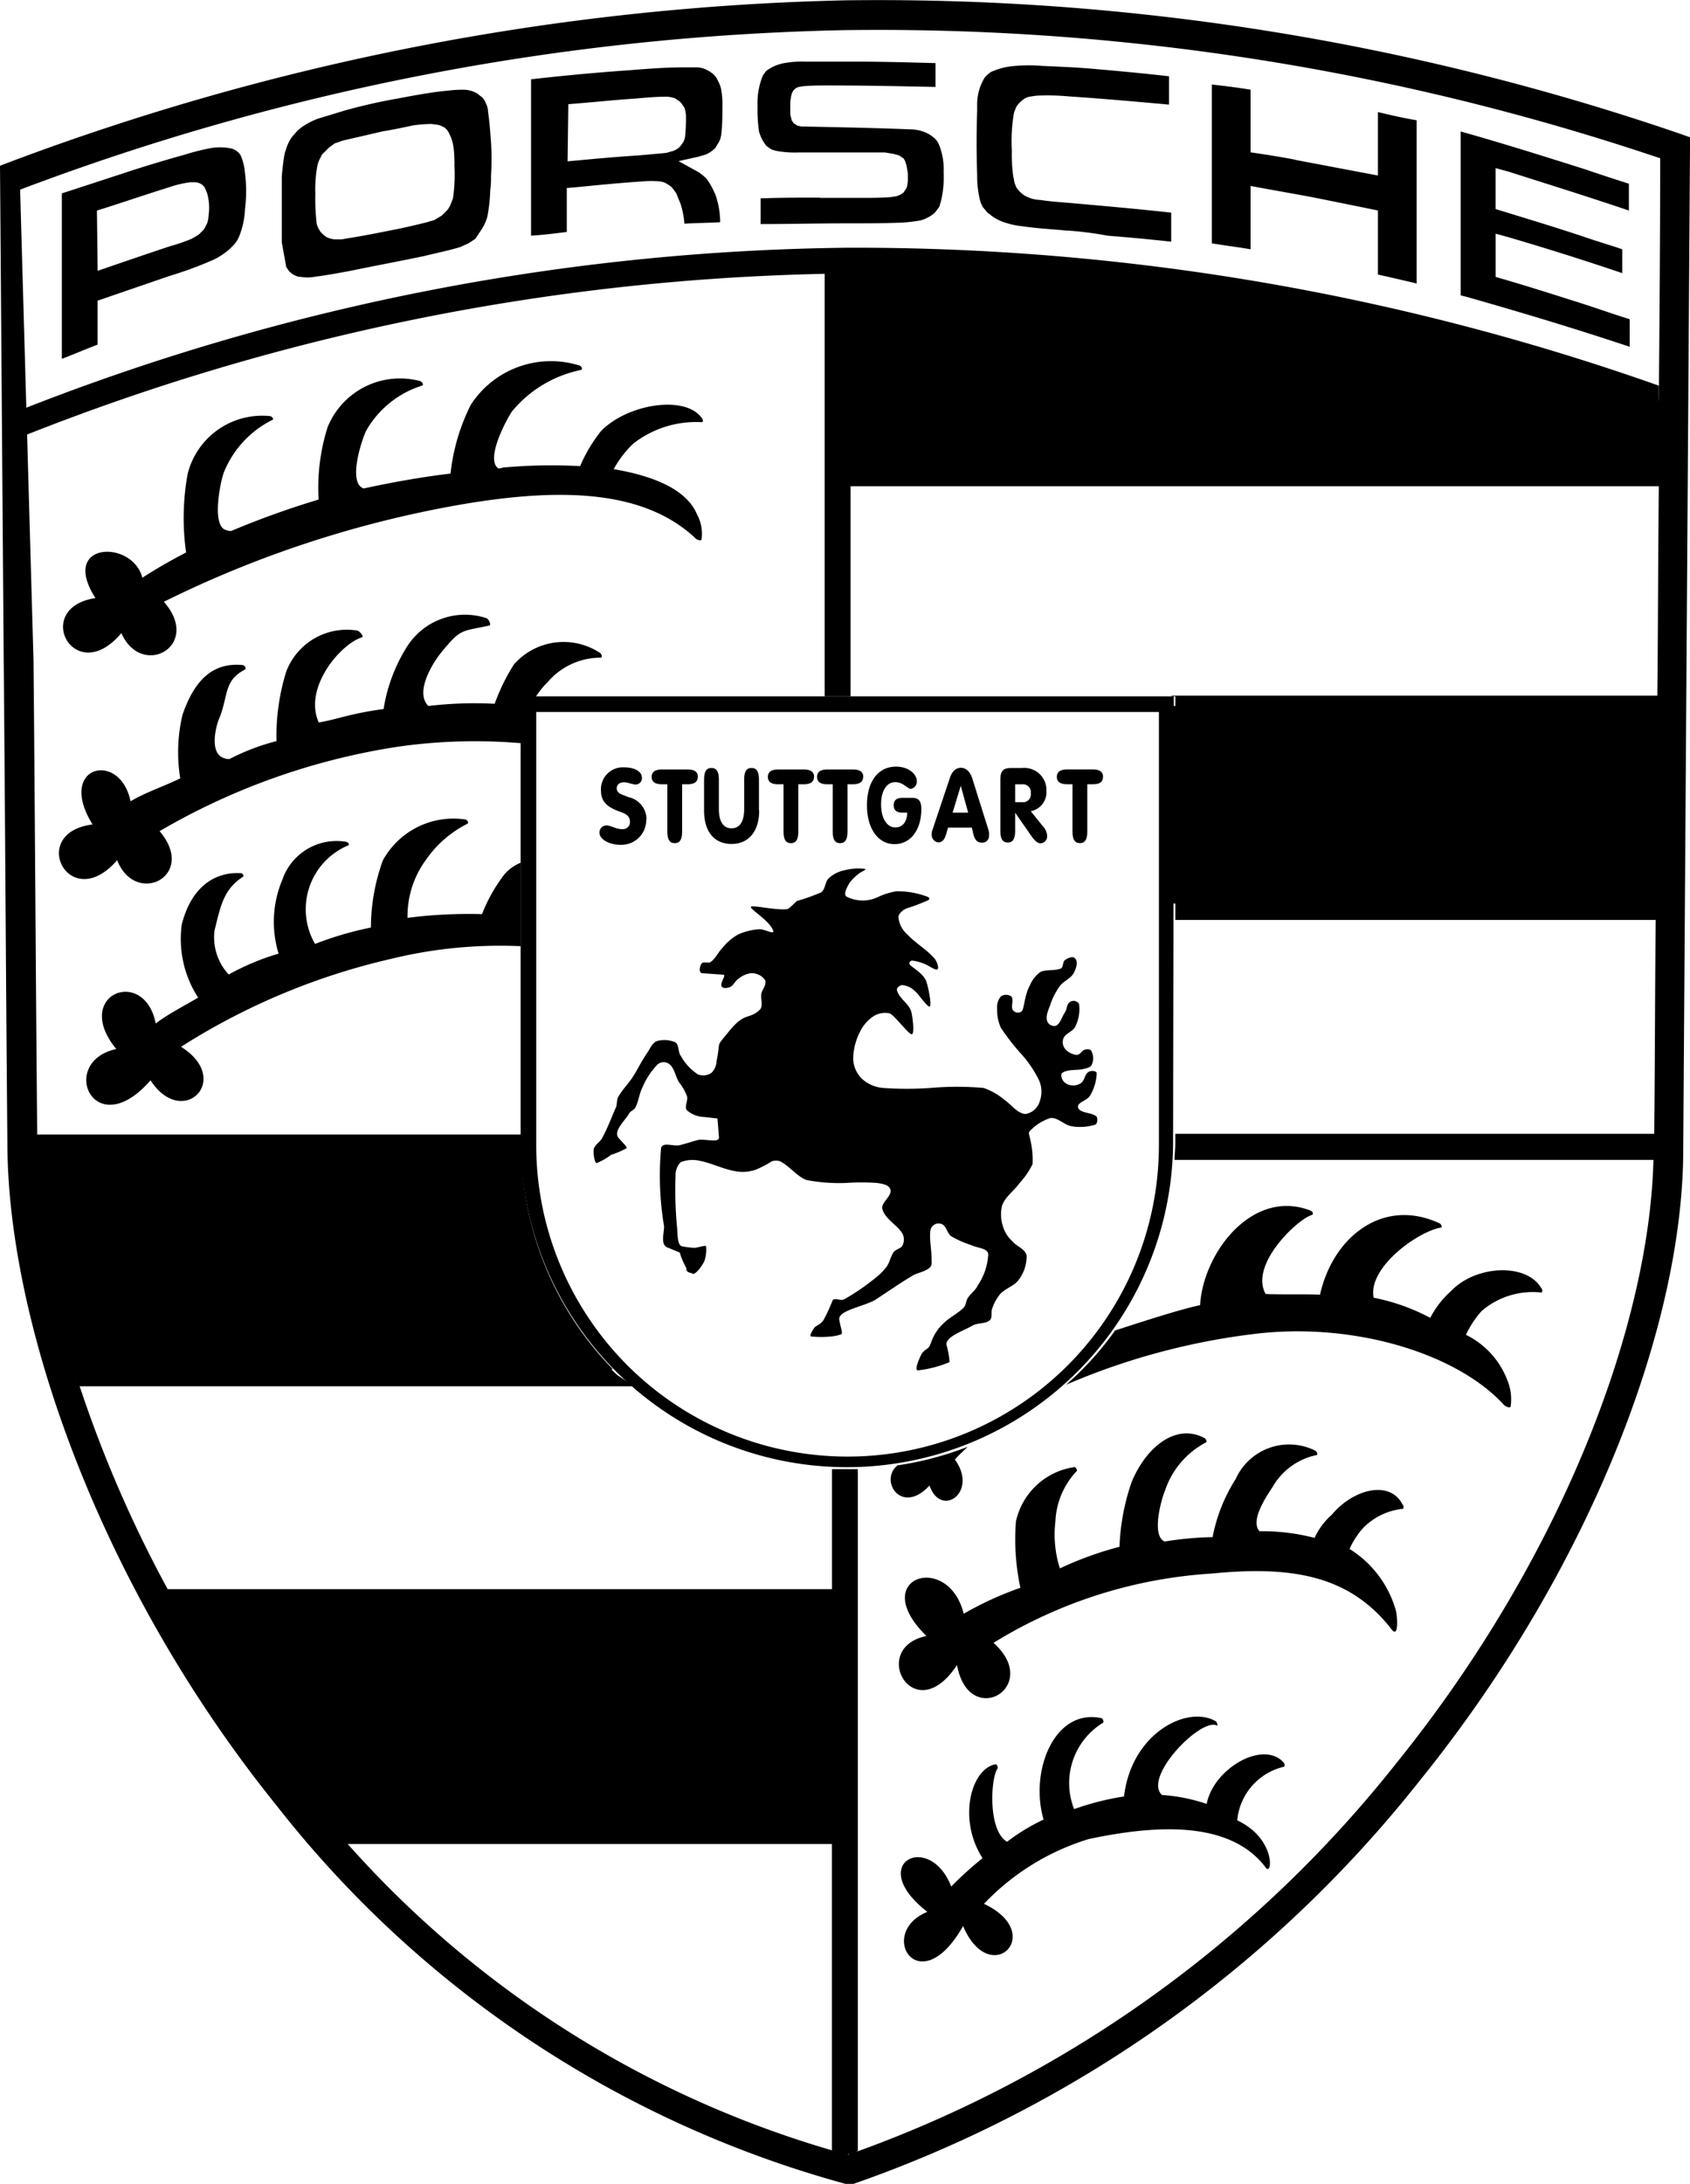
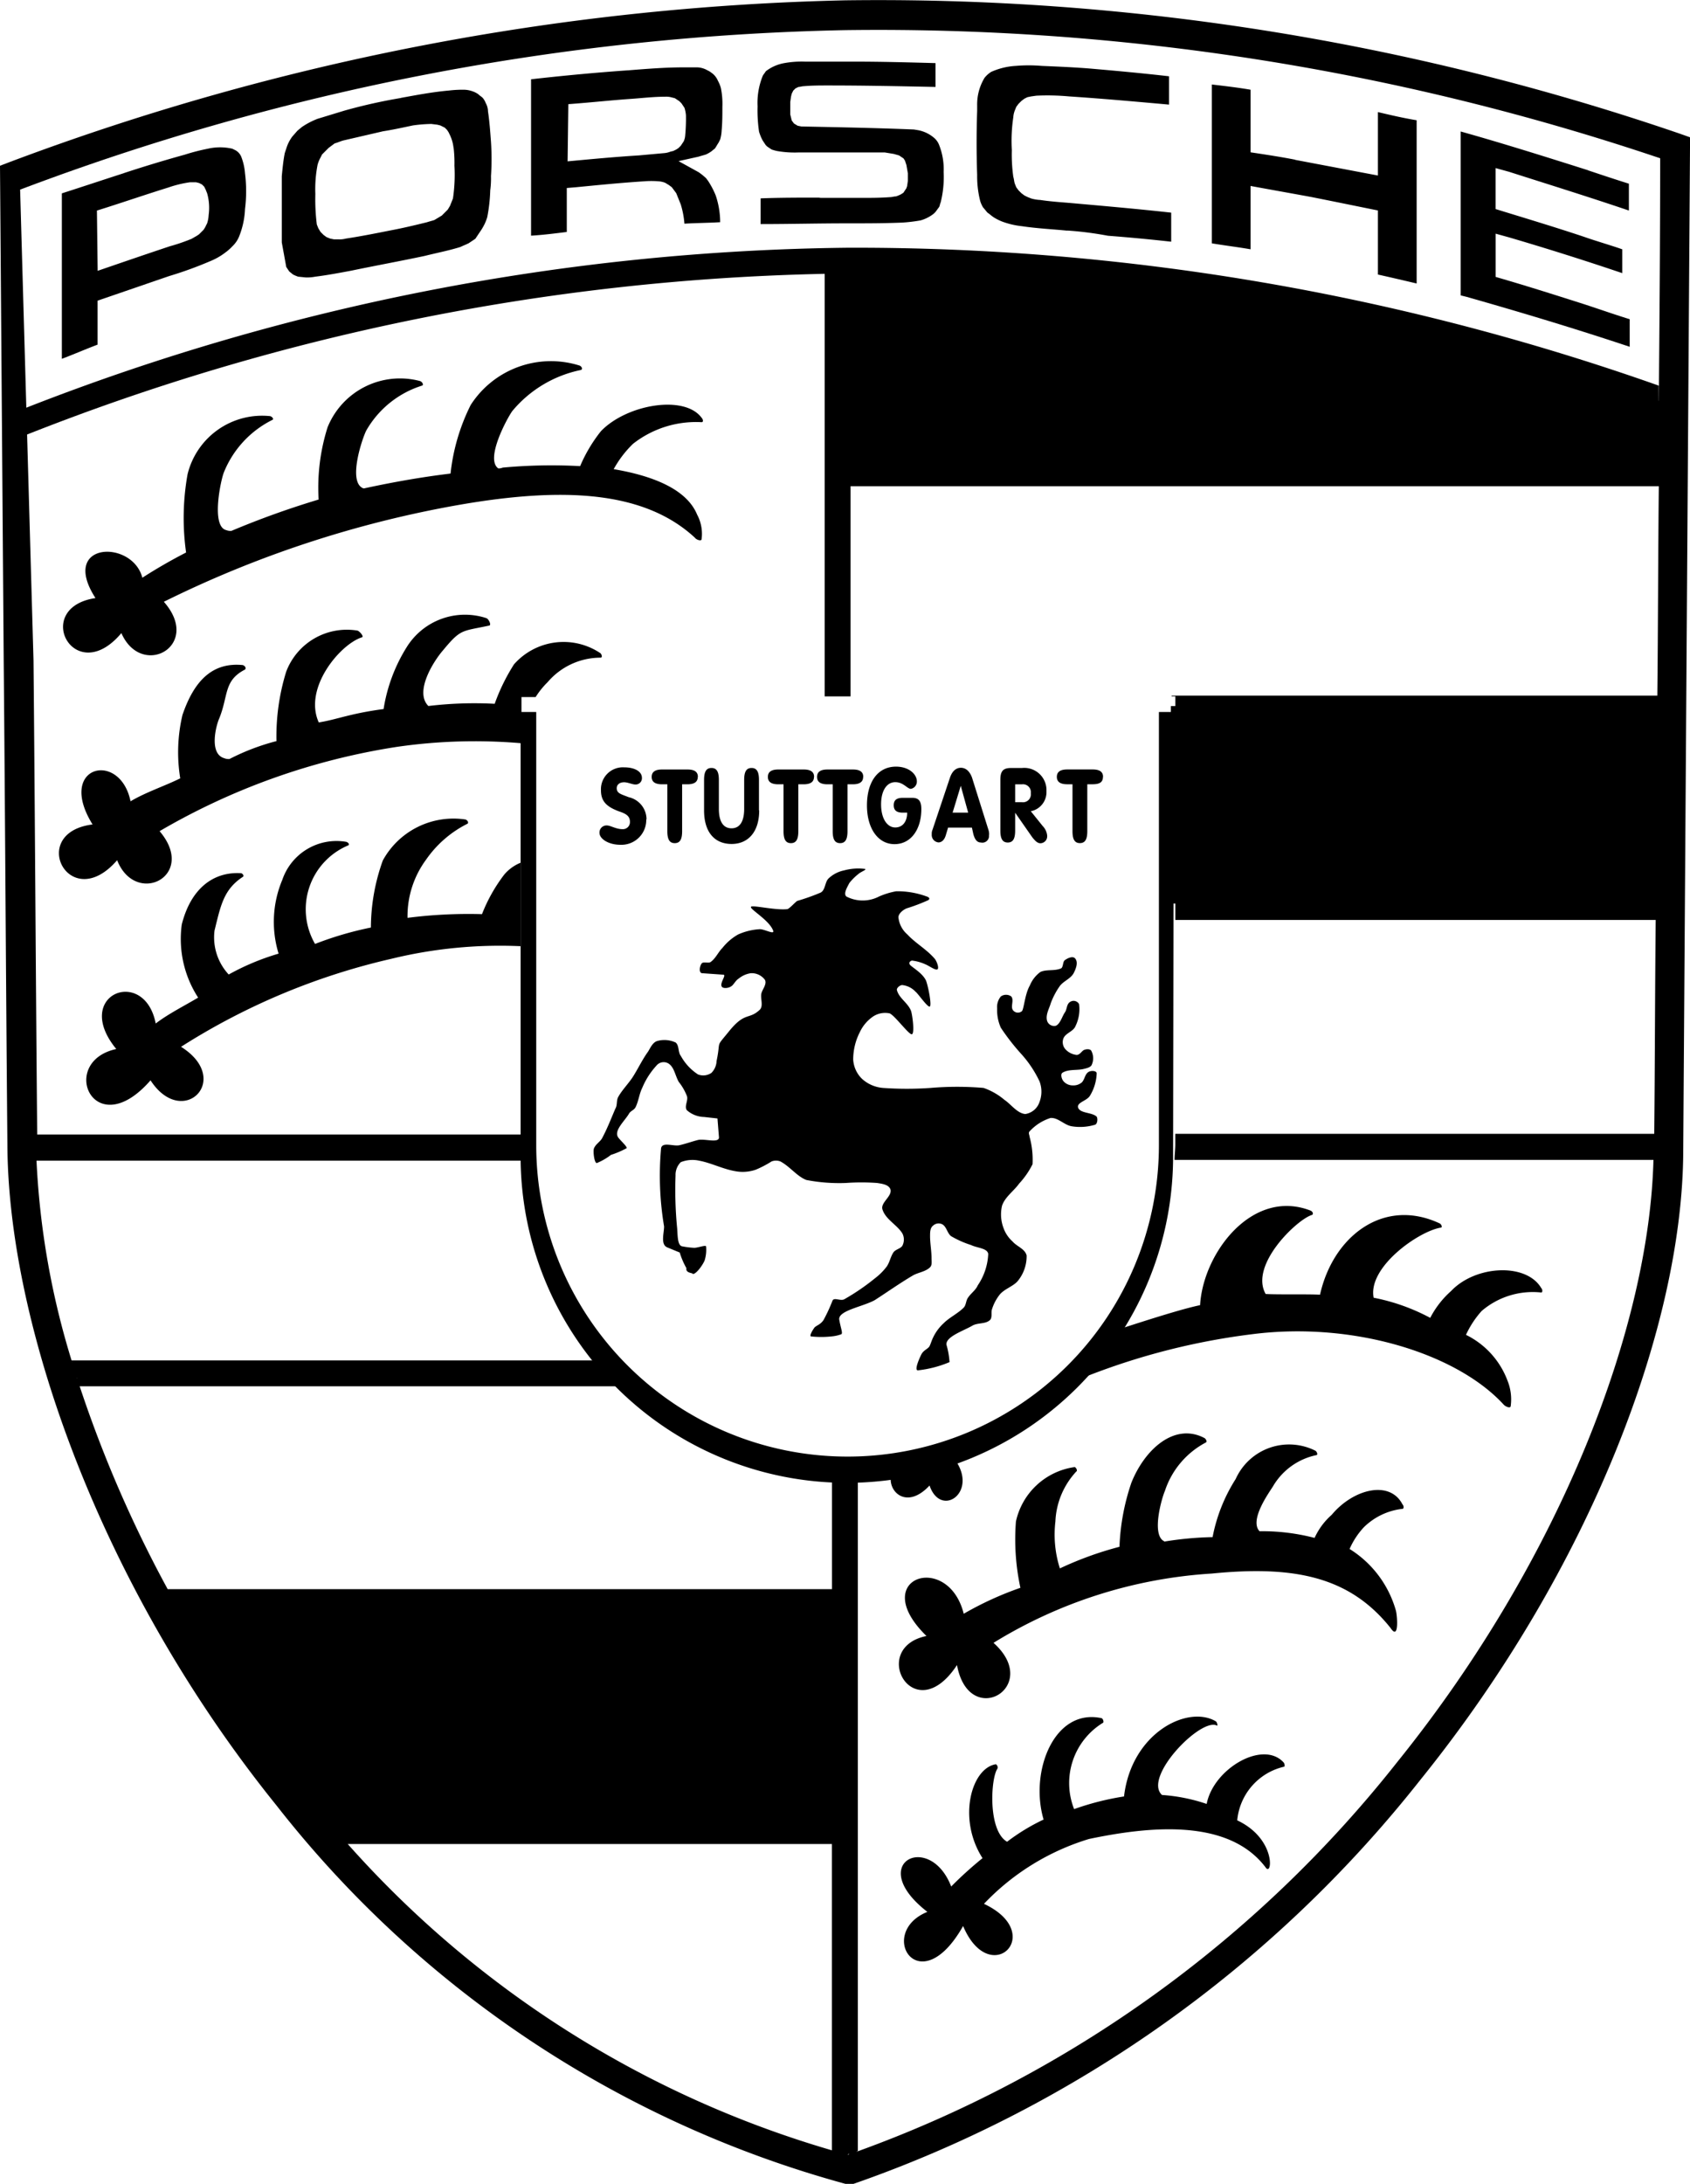
<svg xmlns="http://www.w3.org/2000/svg" width="45.683" height="58.999">
  <path data-name="パス 1256" d="M26.053 43.597a8.872 8.872 0 011.53-.7 6.2 6.2 0 01-.121-1.792 1.892 1.892 0 011.591-1.47c.04.02.081.1.04.121a2.108 2.108 0 00-.564 1.349 3.012 3.012 0 00.121 1.268 9.306 9.306 0 011.611-.584 6.029 6.029 0 01.322-1.731c.362-.906 1.168-1.631 1.973-1.208.04.02.081.1.04.121a2.286 2.286 0 00-1.107 1.309c-.081.181-.362 1.148-.04 1.349a.02.02 0 01.02.02 9.023 9.023 0 011.309-.121 4.493 4.493 0 01.624-1.57 1.583 1.583 0 012.154-.765c.04.02.081.121.02.121a1.778 1.778 0 00-1.168.846c-.1.161-.644.906-.362 1.208h.1a5.605 5.605 0 011.389.181 1.849 1.849 0 01.463-.624c.584-.7 1.57-.946 1.913-.282.04.04.04.121 0 .121a1.763 1.763 0 00-1.047.5 2.1 2.1 0 00-.383.584 2.883 2.883 0 011.248 1.651c.04.121.1.846-.141.483-1.107-1.389-2.6-1.691-4.832-1.47a12.727 12.727 0 00-5.9 1.872c1.329 1.188-.664 2.356-.987.6-1.168 1.772-2.4-.463-.825-.785-1.611-1.57.584-2.3 1.007-.6z" />
  <path data-name="パス 1257" d="M30.14 35.946c.866-.282 1.812-.584 2.3-.685.081-1.409 1.409-3.161 2.98-2.557.06.02.1.1.04.121-.4.121-1.691 1.349-1.248 2.134.322.02 1.208 0 1.47.02.342-1.55 1.691-2.637 3.221-1.933.06.02.1.121.04.121-.6.1-1.973 1.067-1.812 1.893a5.43 5.43 0 011.53.544 2.513 2.513 0 01.564-.725c.664-.7 2.033-.765 2.436-.081.04.04.04.121 0 .121a2.123 2.123 0 00-1.611.5 2.6 2.6 0 00-.423.644 2.259 2.259 0 011.127 1.248 1.342 1.342 0 01.081.685c-.02.06-.141 0-.181-.04-1.268-1.389-4.067-2.255-6.785-1.913a18.439 18.439 0 00-5.054 1.369 8.358 8.358 0 001.329-1.47zm-3.986 3.145c-.121.121-.242.221-.342.342.644.886-.383 1.591-.685.7-.765.825-1.369-.141-.866-.544a8.751 8.751 0 001.893-.5z" />
  <path data-name="パス 1258" d="M25.713 50.966a10.342 10.342 0 01.846-.765c-.685-1.067-.3-2.436.362-2.537a.1.1 0 01.04.121c-.181.262-.262 1.671.262 1.973a5.434 5.434 0 01.987-.6c-.383-1.289.282-3.02 1.57-2.738.04.02.06.1.04.121a1.909 1.909 0 00-.785 2.335 7.357 7.357 0 011.349-.342c.2-1.711 1.711-2.476 2.476-2.033.04.02.06.121.04.121-.423-.242-2.013 1.389-1.49 1.872a4.754 4.754 0 011.208.242c.181-.946 1.51-1.731 2.074-1.127.04.04.04.121.02.121a1.642 1.642 0 00-1.268 1.45c1.067.5.946 1.55.765 1.268-1.007-1.329-3.141-1.107-4.772-.765a6.525 6.525 0 00-2.839 1.752c1.711.805.161 2.315-.564.6-1.188 2.094-2.356.181-.966-.383-1.691-1.309.06-2.195.644-.685z" />
  <path data-name="パス 1259" d="M8.476 49.374a34.409 34.409 0 01-4.268-6.2h18.523v6.2z" />
  <path data-name="パス 1260" d="M31.65 19.075h13.61v5.335H31.65z" />
  <path data-name="パス 1261" d="M45.26 10.981l-4.027-1.429-4.691-.946-5.275-1.148-4.892-.383H22.65v5.617h22.59z" />
  <path data-name="パス 1262" d="M3.342 4.679a35.673 35.673 0 011.651-.5 5.65 5.65 0 01.624-.161 1.481 1.481 0 01.664 0l.081.04a.355.355 0 01.161.181 1.58 1.58 0 01.1.443 3.881 3.881 0 010 .966 2.235 2.235 0 01-.161.745.766.766 0 01-.181.262 1.3 1.3 0 01-.181.161 1.767 1.767 0 01-.423.242 10.356 10.356 0 01-1.106.401l-1.933.664v1.188c-.322.121-.644.262-.966.383v-4.47c.564-.181 1.107-.362 1.671-.544zm-.7 2.637c.644-.221 1.289-.443 1.953-.664a4.971 4.971 0 00.584-.2l.141-.081.06-.04.06-.06.06-.06.04-.06.06-.121a.856.856 0 00.04-.221 1.436 1.436 0 00-.04-.584l-.04-.1-.04-.081-.06-.06-.081-.04-.081-.02h-.161a3.079 3.079 0 00-.584.141c-.644.2-1.289.423-1.933.624l.02 1.631zm8.194-4.671c.443-.081.866-.161 1.309-.2a2.974 2.974 0 01.423-.02.715.715 0 01.2.04.6.6 0 01.161.081c.04.04.081.06.121.1a.5.5 0 01.081.141.459.459 0 01.06.221c.04.262.06.544.081.825a7.106 7.106 0 010 .926 2.436 2.436 0 01-.02.383 4.436 4.436 0 01-.081.725 1.386 1.386 0 01-.06.161 1.5 1.5 0 01-.141.242l-.121.181-.181.121c-.081.04-.141.06-.221.1-.322.1-.644.161-.966.242-.664.141-1.329.262-1.993.4-.322.06-.644.121-.966.161a1.148 1.148 0 01-.262.02l-.2-.02a.982.982 0 01-.141-.06l-.1-.081-.081-.121-.121-.664v-1.79c.02-.2.04-.423.081-.624l.06-.181a1.085 1.085 0 01.141-.262l.141-.161.121-.1a2.083 2.083 0 01.423-.221l.725-.221a14.4 14.4 0 011.53-.342zm-.5.906l-1.047.242c-.081.02-.161.06-.242.081l-.081.06-.081.06-.06.06-.06.06-.06.06-.04.081a.841.841 0 00-.081.2 3.444 3.444 0 00-.06.785 5.533 5.533 0 00.04.825l.04.1.06.1.081.081.081.06.1.04.1.02h.121a.621.621 0 00.2-.02c.4-.06.805-.141 1.208-.221.322-.06.664-.141.987-.221.06-.02.141-.04.2-.06l.1-.06.1-.06.081-.081.081-.081.06-.1.04-.1.04-.1a4.356 4.356 0 00.04-.886 3.412 3.412 0 00-.02-.463l-.02-.121a1.135 1.135 0 00-.081-.242l-.04-.081-.04-.06-.06-.06-.04-.02-.081-.04-.081-.02-.161-.02a3.922 3.922 0 00-.5.04c-.282.06-.564.121-.825.161zm6.635-1.65c.5-.04 1.007-.081 1.51-.081h.322a.591.591 0 01.322.081.44.44 0 01.1.06.492.492 0 01.181.221.841.841 0 01.081.2 2.125 2.125 0 01.04.5c0 .221 0 .423-.02.644a1.01 1.01 0 01-.04.242l-.04.081c-.04.06-.06.1-.1.161l-.1.081a.875.875 0 01-.141.081c-.06.02-.141.04-.2.06l-.544.121.544.3a1.762 1.762 0 01.2.161l.06.081a2.3 2.3 0 01.2.383 2.28 2.28 0 01.121.725c-.322.02-.644.02-.966.04a2.4 2.4 0 00-.1-.523l-.081-.2-.04-.1-.06-.081-.06-.081-.081-.06-.1-.06a.588.588 0 00-.181-.04 2.426 2.426 0 00-.383 0c-.624.04-1.228.1-1.852.161l-.242.02v1.188c-.322.04-.644.081-.966.1V2.142c.886-.1 1.752-.181 2.617-.242zm-1.629 2.458c.644-.06 1.289-.121 1.933-.161l.664-.06a.588.588 0 00.181-.04l.081-.02.081-.04.06-.04.06-.06.04-.06.04-.06a.474.474 0 00.04-.161 4.906 4.906 0 00.02-.544.886.886 0 00-.04-.2l-.04-.06-.04-.06-.06-.06-.06-.04-.06-.04-.081-.02a.557.557 0 00-.181-.02c-.322 0-.644.04-.946.06-.564.04-1.107.1-1.671.141l-.02 1.55zm6.845.987h1.107c.242 0 .5 0 .765-.02.06 0 .1-.02.161-.02a.982.982 0 00.141-.06l.06-.04.04-.06.04-.06.02-.06.02-.141v-.2l-.039-.226-.02-.06-.02-.06-.04-.06-.06-.04-.06-.04-.141-.04-.242-.04h-2.336a2.754 2.754 0 01-.584-.04 1.283 1.283 0 01-.141-.04l-.06-.04-.06-.04-.04-.04-.04-.06-.04-.06a1.232 1.232 0 01-.1-.242 3.907 3.907 0 01-.04-.685 1.932 1.932 0 01.141-.825c.02-.04.06-.081.081-.121a1.138 1.138 0 01.5-.221 2.658 2.658 0 01.564-.04h1.329c.725 0 1.47.02 2.195.04v.644c-.966-.02-1.933-.04-2.9-.04-.221 0-.443 0-.664.02-.04 0-.1.02-.141.02l-.081.04-.06.06-.04.081-.02.081-.02.141v.342l.02.081.02.081.06.081.1.06.1.02c1.007.02 2.033.04 3.04.081l.121.02a.925.925 0 01.443.221.475.475 0 01.121.181 1.773 1.773 0 01.121.725 2.808 2.808 0 01-.081.825c-.02.04-.02.081-.04.121l-.06.081a.47.47 0 01-.141.141 1.02 1.02 0 01-.3.141 4.29 4.29 0 01-.5.06c-.5.02-.987.02-1.49.02-.785 0-1.57.02-2.335.02v-.695c.523-.02 1.047-.02 1.57-.02zm6.664.886c-.4-.04-.825-.06-1.228-.121a2.206 2.206 0 01-.523-.121 1.353 1.353 0 01-.242-.121c-.06-.04-.1-.081-.161-.121-.04-.04-.081-.1-.121-.141a.715.715 0 01-.081-.181 2.7 2.7 0 01-.081-.7c-.02-.584-.02-1.148 0-1.731v-.148a1.382 1.382 0 01.2-.745.7.7 0 01.181-.161 1.892 1.892 0 01.664-.161 4.118 4.118 0 01.7 0c.463.02.946.04 1.409.081.685.06 1.349.121 2.033.2v.765c-.906-.081-1.792-.161-2.7-.221a6.434 6.434 0 00-.886-.02l-.141.02-.1.02-.081.04-.081.06-.081.081-.06.081-.04.1a.588.588 0 00-.04.181 4.291 4.291 0 00-.04.886 4.377 4.377 0 00.04.725c.02.06.02.121.04.181l.04.1.06.081.081.081.081.06.081.04.1.04a1.011 1.011 0 00.242.04c.262.04.544.06.805.081.906.081 1.832.161 2.738.262v.785a49.679 49.679 0 00-1.711-.161 9.228 9.228 0 00-1.107-.141zm6.161-1.913l2.235.423V3.028c.342.081.685.161 1.047.221v4.41a85.448 85.448 0 00-1.047-.242V5.686c-.6-.121-1.188-.242-1.792-.362-.544-.1-1.107-.2-1.651-.3v1.711c-.342-.06-.685-.1-1.047-.161V2.283c.342.04.7.081 1.047.141v1.691c.4.06.805.121 1.208.2zm7.912.282c.362.121.725.242 1.107.362v.725c-1.067-.362-2.154-.7-3.241-1.047l-.362-.1v1.107c.785.242 1.591.483 2.376.745.342.121.7.221 1.047.342v.644a77.722 77.722 0 00-3.06-.966l-.362-.1v1.168c.765.221 1.53.463 2.275.7.443.141.886.3 1.349.443v.745c-1.45-.483-2.919-.926-4.409-1.349l-.161-.04V3.552c1.148.322 2.3.685 3.443 1.047z" />
-   <path data-name="パス 1263" d="M1.611 36.994a21.949 21.949 0 01-1.007-5.9h13.489a8.7 8.7 0 002.476 5.9z" />
  <path data-name="パス 1264" d="M0 4.478l.262-.1A68.5 68.5 0 0122.831.009a66.829 66.829 0 0122.57 3.6l.282.1v.282L45.5 31.115c-.02 4.671-2.476 11.234-7.107 16.972A33.608 33.608 0 0123.073 59h-.221A29.338 29.338 0 017.47 48.772C2.678 42.833.221 35.742.2 30.934.16 26.565.14 22.196.1 17.847L0 4.478zm8.778 44.656h13.691v-5.492H4.913a2.2 2.2 0 01-.161-.3 36.691 36.691 0 003.322 4.953c.242.282.463.564.7.846zm13.711.685H9.4a27.942 27.942 0 0013.087 8.275v-8.275zm-13.127-.04a.534.534 0 01-.1-.121.534.534 0 00.1.121zm-.242-.262c-.02-.02-.02-.02-.02-.04a.07.07 0 00.02.04zm-4.59-6.584h17.959v-3.241h.7v18.422a.07.07 0 00-.04.02 32.785 32.785 0 0014.621-10.53c4.449-5.517 6.825-11.8 6.926-16.308v.04H31.75c0-.141.02-.282.02-.423v-.281h12.946c.02-1.933.02-3.866.04-5.778H31.771v-.685h12.986c.02-1.57.02-3.121.04-4.671H31.771v-.685h-.1v-.02H44.8c.02-1.893.02-3.765.04-5.657H22.992v5.678h-.7V7.398A62.1 62.1 0 00.725 11.742l-.02-.725a62.7 62.7 0 0122.207-4.324 65.185 65.185 0 0121.925 3.725v.724c.02-2.3.04-4.59.04-6.866A66.146 66.146 0 0022.851.814 66.817 66.817 0 00.544 5.123l.362 12.724c.04 4.268.06 8.537.1 12.825v-.02h13.108v.282a2.973 2.973 0 00.02.423H.987a21.689 21.689 0 00.966 5.456c0-.02-.02-.04-.02-.06h14.375a3.618 3.618 0 00.383.4l.443.3H2.154a33.417 33.417 0 002.376 5.476zm.2.383a.02.02 0 00-.02-.02.02.02 0 01.02.02zm-.02-.04c-.02-.02-.02-.04-.04-.06.02.02.02.04.04.06zm-.121-.2zm-2.476-5.758c-.02-.04-.02-.081-.04-.1.02.04.04.06.04.1zm-.081-.262c-.02-.04-.02-.081-.04-.121a.286.286 0 01.04.121zm-1.047-5.9zm0-.443zm43.69.081zm0 .1zm0 .04zm0 .121zm0 .04zm0 .02zm0-.06v-.02.02zm0-.06v-.02.02zm0-.3v-.02.02zm.1-11.8zm-21.783-6.444h21.825v-1.288a64.757 64.757 0 00-21.825-3.765v5.053zm21.825.342zm0 .2zm0 .02zm-21.7 45.139zm-.161.04zm0 0c-.02 0-.02 0-.04.02.02 0 .02 0 .04-.02zm-.282-.04c-.06-.02-.1-.02-.161-.04a.379.379 0 01.161.04zm.443-.02z" />
  <path data-name="パス 1265" d="M3.842 15.612a14.05 14.05 0 011.188-.685 6.706 6.706 0 01.04-2.114 2.075 2.075 0 012.235-1.57c.06.02.1.081.06.1a2.717 2.717 0 00-1.309 1.409c-.081.181-.362 1.47.06 1.57a.3.3 0 00.141.02 23.371 23.371 0 012.356-.846 5.419 5.419 0 01.242-1.953 2.112 2.112 0 012.5-1.248c.06.02.1.1.06.121a2.649 2.649 0 00-1.51 1.208c-.1.181-.523 1.409-.081 1.57h.02c.745-.161 1.51-.3 2.335-.4a5.415 5.415 0 01.544-1.852 2.578 2.578 0 012.939-1.067c.06.02.1.1.04.121a3.258 3.258 0 00-1.852 1.107c-.121.161-.745 1.289-.383 1.55a.255.255 0 00.121-.02 14.373 14.373 0 012.094-.04 4.043 4.043 0 01.564-.946c.7-.725 2.255-.987 2.718-.362.04.04.06.121 0 .121a2.758 2.758 0 00-1.852.584 2.875 2.875 0 00-.523.685c1.067.181 1.973.544 2.255 1.228a1.1 1.1 0 01.121.664c0 .06-.141.02-.181-.04-1.349-1.248-3.5-1.389-6.382-.886a29.418 29.418 0 00-7.973 2.617c1.047 1.188-.6 2.094-1.148.846-1.268 1.51-2.436-.685-.7-.946-.987-1.53 1.007-1.591 1.268-.544z" />
  <path data-name="パス 1266" d="M4.208 27.652c.342-.262.785-.483 1.148-.7a2.909 2.909 0 01-.443-1.973c.242-.966.846-1.429 1.591-1.389.06 0 .1.081.06.1-.523.342-.6.785-.765 1.45a1.476 1.476 0 00.383 1.188 6.593 6.593 0 011.349-.564 2.925 2.925 0 01.1-1.993 1.548 1.548 0 011.731-1.027c.06.02.1.081.04.1a1.871 1.871 0 00-.886 2.658 9.171 9.171 0 011.51-.443 5.394 5.394 0 01.322-1.812 2.177 2.177 0 012.235-1.107c.06.02.1.1.04.121a2.991 2.991 0 00-1.107.966 2.569 2.569 0 00-.5 1.57 12.964 12.964 0 012.013-.1 4.379 4.379 0 01.6-1.067 1.142 1.142 0 01.443-.322v2.255a12.4 12.4 0 00-3.5.342 18.09 18.09 0 00-5.678 2.376c1.409.886.04 2.235-.825.906-1.53 1.752-2.517-.5-.926-.846-1.208-1.47.765-2.255 1.067-.685z" />
  <path data-name="パス 1267" d="M3.523 21.652c.4-.242.946-.423 1.349-.624a4.382 4.382 0 01.06-1.711c.322-.946.825-1.429 1.631-1.349.06.02.1.081.06.121-.584.3-.443.7-.7 1.329-.081.181-.282.946.141 1.067a.3.3 0 00.141.02 6.084 6.084 0 011.268-.483 5.927 5.927 0 01.262-1.872 1.752 1.752 0 011.929-1.113c.06.02.181.161.121.181-.584.181-1.591 1.369-1.168 2.3.5-.081.846-.242 1.752-.362a4.449 4.449 0 01.624-1.671 1.854 1.854 0 012.154-.785c.06.02.141.181.081.2-.745.161-.765.081-1.248.664-.262.3-.785 1.127-.4 1.51a10.452 10.452 0 011.792-.06 5.268 5.268 0 01.523-1.067 1.787 1.787 0 012.335-.3c.04.04.06.121 0 .121a1.882 1.882 0 00-1.429.664 2.2 2.2 0 00-.322.4h-.383v1.248a14.671 14.671 0 00-3.382.1 18.221 18.221 0 00-6.4 2.275c1.027 1.208-.644 2.054-1.148.785-1.289 1.49-2.436-.745-.664-.966-.987-1.591.745-2.013 1.027-.624z" />
  <g data-name="グループ 356">
-     <path data-name="パス 1268" d="M31.327 19.236v11.7a8.416 8.416 0 01-16.832 0v-11.7h16.832m.4-.423H14.073v12.1a8.819 8.819 0 0017.637 0l.02-12.1z" />
+     <path data-name="パス 1268" d="M31.327 19.236v11.7a8.416 8.416 0 01-16.832 0v-11.7h16.832H14.073v12.1a8.819 8.819 0 0017.637 0l.02-12.1z" />
  </g>
  <path data-name="パス 1269" d="M22.529 27.39c.081.081.262-.02.322-.1a1.659 1.659 0 00.141-.785 1.992 1.992 0 00-.081-.846c-.161-.483-.383-.866-.926-.946-.06-.02-.181.1-.141.141.362.383.5.362.6.946.1.564.04 1.55.081 1.591zm-3.805 7.027c.081.02.262-.221.322-.362a.963.963 0 00.04-.383c-.02-.04-.221.04-.322.04a2.326 2.326 0 01-.322-.04c-.141-.02-.121-.342-.141-.523a10.675 10.675 0 01-.04-1.389.485.485 0 01.141-.362.853.853 0 01.5-.04c.322.06.624.221.966.282a1.079 1.079 0 00.564-.04 2.8 2.8 0 00.423-.221.332.332 0 01.242 0c.262.141.443.4.7.5a4.679 4.679 0 001.067.081 5.929 5.929 0 01.846 0c.121.02.322.04.362.181.04.181-.262.342-.221.523.081.282.4.423.544.664a.363.363 0 010 .322c-.04.081-.181.1-.242.181-.081.121-.1.262-.181.383a1.627 1.627 0 01-.322.322 5.96 5.96 0 01-.825.564c-.1.06-.282-.06-.322.04a4.36 4.36 0 01-.242.523c-.081.121-.181.141-.242.2-.06.081-.141.221-.1.242a2.592 2.592 0 00.564 0 .988.988 0 00.262-.06c.04-.04-.02-.161-.06-.4-.02-.242.644-.342.966-.523.342-.221.685-.463 1.027-.664.141-.081.342-.1.463-.221.06-.06.04-.161.04-.242 0-.2-.04-.4-.04-.6 0-.1 0-.221.081-.282a.22.22 0 01.242-.04c.121.06.141.242.242.322a2.631 2.631 0 00.544.242c.161.081.443.081.463.242a1.631 1.631 0 01-.282.846c-.06.141-.2.221-.282.362-.04.081-.04.181-.1.242-.161.161-.383.262-.544.423a1.253 1.253 0 00-.282.383c-.04.081-.06.161-.1.242-.06.081-.161.1-.221.221s-.2.443-.081.423a3.036 3.036 0 00.846-.221 2.147 2.147 0 00-.081-.463c-.04-.221.463-.383.7-.523.141-.081.342-.04.463-.141.081-.06.04-.2.06-.282a1.22 1.22 0 01.221-.423c.141-.161.383-.221.5-.383a1.056 1.056 0 00.221-.664c-.04-.181-.262-.242-.383-.383a.885.885 0 01-.242-.362 1.036 1.036 0 01-.04-.6c.081-.242.322-.4.463-.6a2.221 2.221 0 00.362-.523 2.352 2.352 0 00-.081-.745c0-.04-.04-.1 0-.141a1.3 1.3 0 01.564-.362c.2-.02.362.181.564.221a1.4 1.4 0 00.644-.04c.06-.02.081-.161.04-.221-.141-.121-.443-.081-.5-.242-.04-.141.242-.181.322-.322a1.248 1.248 0 00.181-.6c0-.081-.161-.081-.221-.04-.1.06-.1.2-.181.282a.351.351 0 01-.242.081.333.333 0 01-.242-.1c-.06-.06-.1-.2-.04-.242.161-.1.383-.06.564-.1.081-.02.181-.04.221-.1a.427.427 0 000-.383c-.02-.06-.121-.06-.181-.04-.081.02-.121.141-.221.141a.475.475 0 01-.315-.168.29.29 0 01-.04-.282c.06-.141.262-.181.322-.322a1.044 1.044 0 00.1-.6.169.169 0 00-.242-.06c-.1.06-.081.2-.141.282-.081.121-.121.3-.242.362a.2.2 0 01-.242-.141c-.04-.161.06-.322.1-.463a2.029 2.029 0 01.242-.463c.1-.141.3-.2.383-.362.06-.121.121-.282.04-.383-.06-.081-.2-.02-.282.04-.06.04-.04.181-.1.221-.181.081-.4.02-.564.1a.845.845 0 00-.282.362c-.141.242-.161.664-.221.7a.167.167 0 01-.242-.04c-.06-.1.04-.262-.04-.362a.242.242 0 00-.282 0 .443.443 0 00-.1.322 1.158 1.158 0 00.1.523 5.984 5.984 0 00.544.7 3.035 3.035 0 01.5.745.778.778 0 010 .564.478.478 0 01-.383.322c-.221-.02-.383-.262-.564-.383a1.773 1.773 0 00-.564-.322 8.473 8.473 0 00-1.429 0 9.173 9.173 0 01-1.289 0 .955.955 0 01-.564-.242.792.792 0 01-.242-.523 1.627 1.627 0 01.181-.745 1.048 1.048 0 01.362-.423.59.59 0 01.443-.081c.141.06.523.584.6.564s.02-.483-.02-.624c-.081-.221-.322-.342-.383-.564-.02-.06.081-.141.141-.141a.57.57 0 01.362.181c.06.04.322.423.383.4s-.04-.544-.1-.7c-.1-.221-.423-.383-.443-.443-.02-.04 0-.081.06-.1a1.222 1.222 0 01.362.1c.1.04.262.161.322.141s0-.2-.06-.282c-.221-.262-.523-.423-.745-.664a.7.7 0 01-.242-.463c0-.1.121-.2.221-.242a5.008 5.008 0 00.584-.221c.06-.04.02-.081-.04-.1a2.3 2.3 0 00-.825-.141 2.034 2.034 0 00-.463.141.96.96 0 01-.886 0c-.081-.081.02-.242.081-.362a1.372 1.372 0 01.242-.242c.06-.06.242-.121.181-.141a1.457 1.457 0 00-.564.04.86.86 0 00-.423.221c-.1.1-.081.322-.221.383a5.692 5.692 0 01-.624.221c-.06.04-.2.2-.262.221-.322.04-.966-.121-.987-.06-.04.06.5.362.6.644.04.121-.262-.06-.383-.04a1.658 1.658 0 00-.564.141 1.448 1.448 0 00-.423.362c-.121.121-.181.282-.322.383-.06.04-.2-.02-.242.04-.06.081-.081.262.02.262l.564.04c.1 0-.1.221-.04.322.04.06.181.04.242 0 .081-.04.121-.161.221-.221a.662.662 0 01.322-.141.442.442 0 01.383.181c.06.121-.081.262-.1.383-.02.141.06.322-.04.423-.3.282-.4.04-.846.6-.362.443-.2.2-.322.785a.475.475 0 01-.141.322.391.391 0 01-.362.04 1.4 1.4 0 01-.463-.5c-.081-.1-.04-.282-.141-.362a.719.719 0 00-.5-.04c-.121.04-.181.181-.242.282-.161.221-.282.483-.423.7-.121.181-.282.342-.383.523-.06.1-.02.221-.081.322-.121.282-.221.544-.362.805-.06.1-.181.161-.221.282-.02.121.02.383.081.383a1.618 1.618 0 00.383-.221 2.339 2.339 0 00.423-.181c.02-.04-.141-.181-.221-.282-.141-.181.161-.443.282-.644.04-.081.141-.1.181-.181.081-.161.1-.362.181-.523a2.059 2.059 0 01.383-.6.251.251 0 01.322-.06c.161.1.181.322.282.5a1.457 1.457 0 01.221.383c.04.121-.081.282 0 .383a.733.733 0 00.463.181l.362.04.04.5c.02.181-.383.04-.564.081-.161.04-.322.1-.5.141-.161.04-.463-.1-.5.081a8.274 8.274 0 00.081 2.114c0 .181-.1.483.081.564l.342.141a2.055 2.055 0 00.181.423c-.02.1.081.121.161.141z" />
  <path data-name="パス 1270" d="M29.817 20.988c0-.141-.1-.2-.282-.2h-.685c-.181 0-.282.06-.282.2s.1.2.282.2h.141v1.268c0 .221.06.322.2.322s.2-.1.2-.322v-1.268h.141c.2 0 .282-.06.282-.2zm-1.953.443a.214.214 0 01-.242.242h-.181v-.483h.181a.214.214 0 01.242.242zm.443 1.148a.433.433 0 00-.121-.262l-.322-.4a.526.526 0 00.423-.544.6.6 0 00-.664-.624h-.3c-.221 0-.282.1-.282.322v1.369c0 .221.06.322.2.322s.2-.1.2-.322v-.483l.463.664c.081.1.141.161.221.161a.186.186 0 00.181-.2zm-2.134-.624h-.423l.221-.725.2.725zm.564.6a.393.393 0 00-.02-.141l-.443-1.409c-.06-.161-.161-.262-.3-.262s-.242.1-.3.282l-.467 1.392a.255.255 0 00-.02.121.2.2 0 00.181.221c.081 0 .161-.06.2-.2l.06-.2h.644l.04.181c.04.141.1.221.2.221a.18.18 0 00.221-.2zm-1.832-.7c0-.221-.081-.3-.242-.3h-.262c-.161 0-.242.06-.242.2s.081.2.242.2h.121c0 .242-.121.4-.322.4-.221 0-.383-.242-.383-.624s.161-.6.383-.6.322.181.423.181a.2.2 0 00.161-.2c0-.2-.221-.4-.564-.4-.483 0-.785.4-.785 1.047 0 .624.3 1.047.745 1.047s.725-.4.725-.946zm-1.57-.866c0-.141-.1-.2-.282-.2h-.685c-.181 0-.282.06-.282.2s.1.2.282.2h.141v1.268c0 .221.06.322.2.322s.2-.1.2-.322v-1.268h.141c.181 0 .282-.06.282-.2zm-1.329 0c0-.141-.1-.2-.282-.2h-.685c-.181 0-.282.06-.282.2s.1.2.282.2h.141v1.268c0 .221.06.322.2.322s.2-.1.2-.322v-1.268h.141c.181 0 .282-.06.282-.2zm-1.49.906v-.825c0-.221-.06-.322-.2-.322s-.2.1-.2.322v.785c0 .342-.121.523-.342.523s-.342-.181-.342-.523v-.785c0-.221-.06-.322-.2-.322s-.2.1-.2.322v.825c0 .584.282.906.745.906.443 0 .745-.322.745-.906zm-1.651-.906c0-.141-.1-.2-.282-.2h-.685c-.181 0-.282.06-.282.2s.1.2.282.2h.141v1.268c0 .221.06.322.2.322s.2-.1.2-.322v-1.268h.141c.181 0 .282-.06.282-.2zm-1.389 1.148a.614.614 0 00-.483-.6c-.2-.081-.322-.1-.322-.242 0-.1.081-.161.2-.161.1 0 .221.06.3.06a.169.169 0 00.181-.181c0-.161-.181-.282-.483-.282a.592.592 0 00-.624.624c0 .3.161.443.483.564.181.06.3.121.3.282a.19.19 0 01-.2.2c-.181 0-.322-.1-.423-.1a.19.19 0 00-.2.2c0 .161.242.322.564.322a.671.671 0 00.7-.685z" />
</svg>